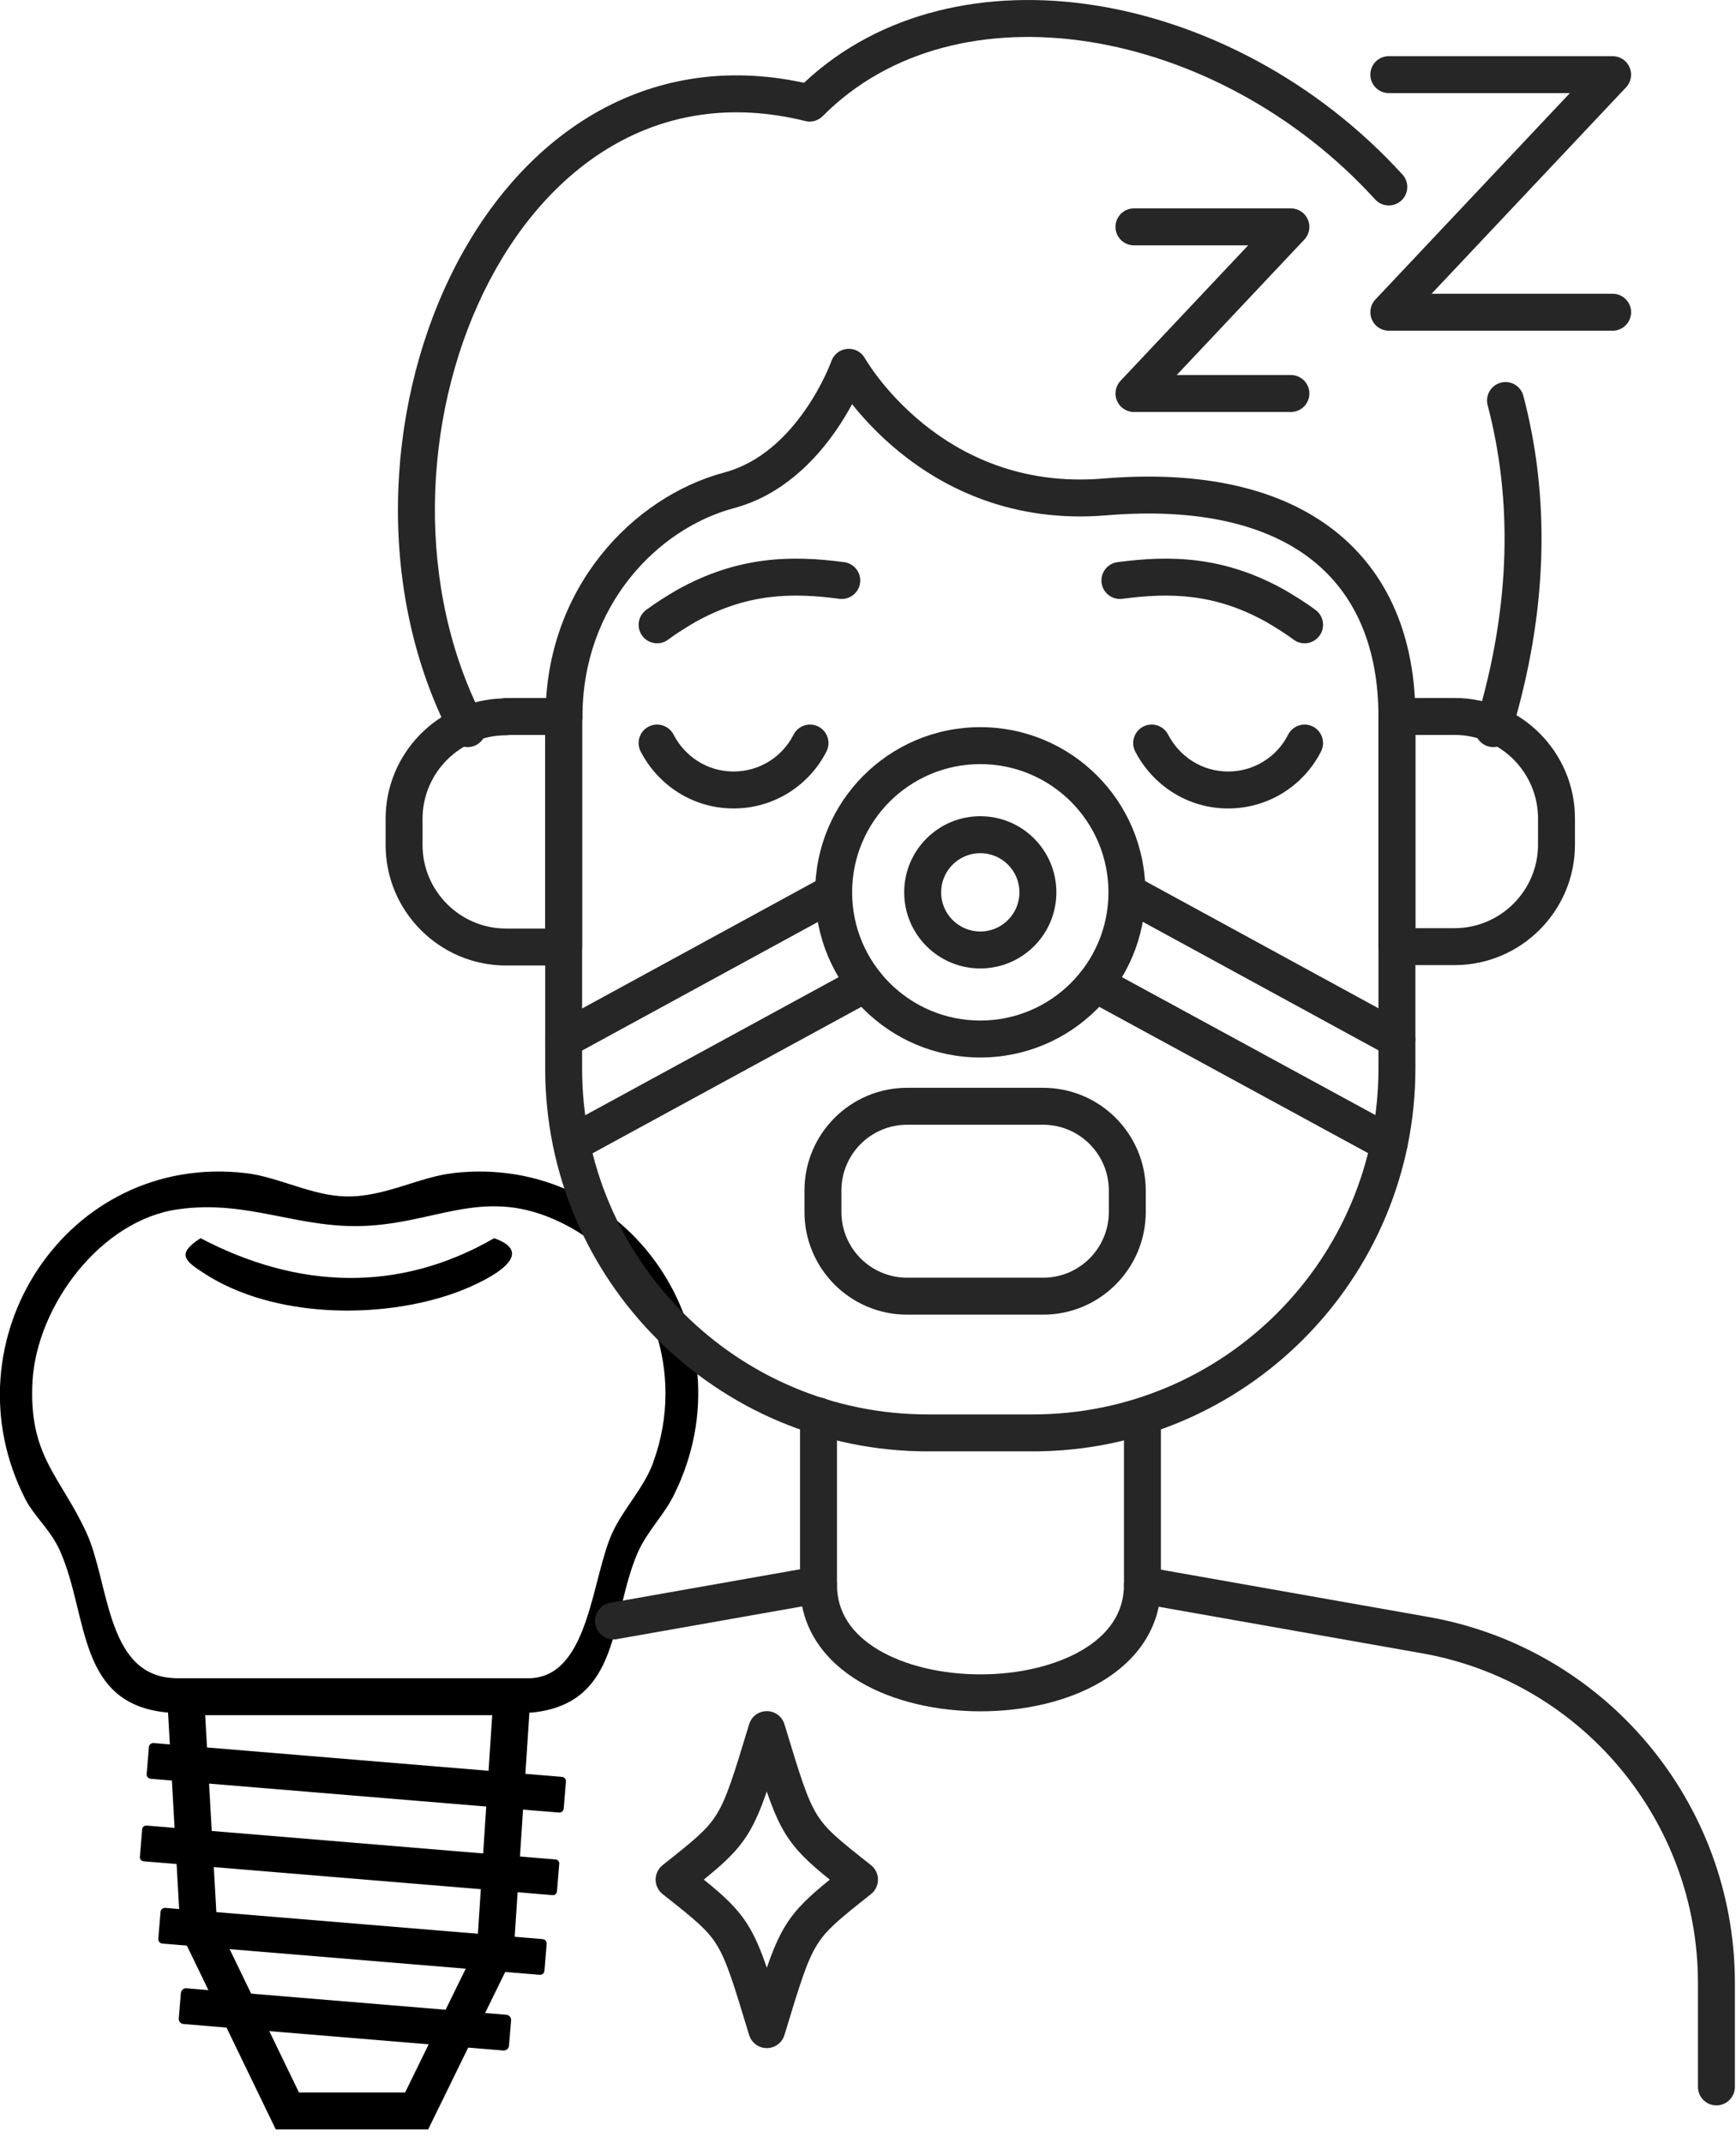
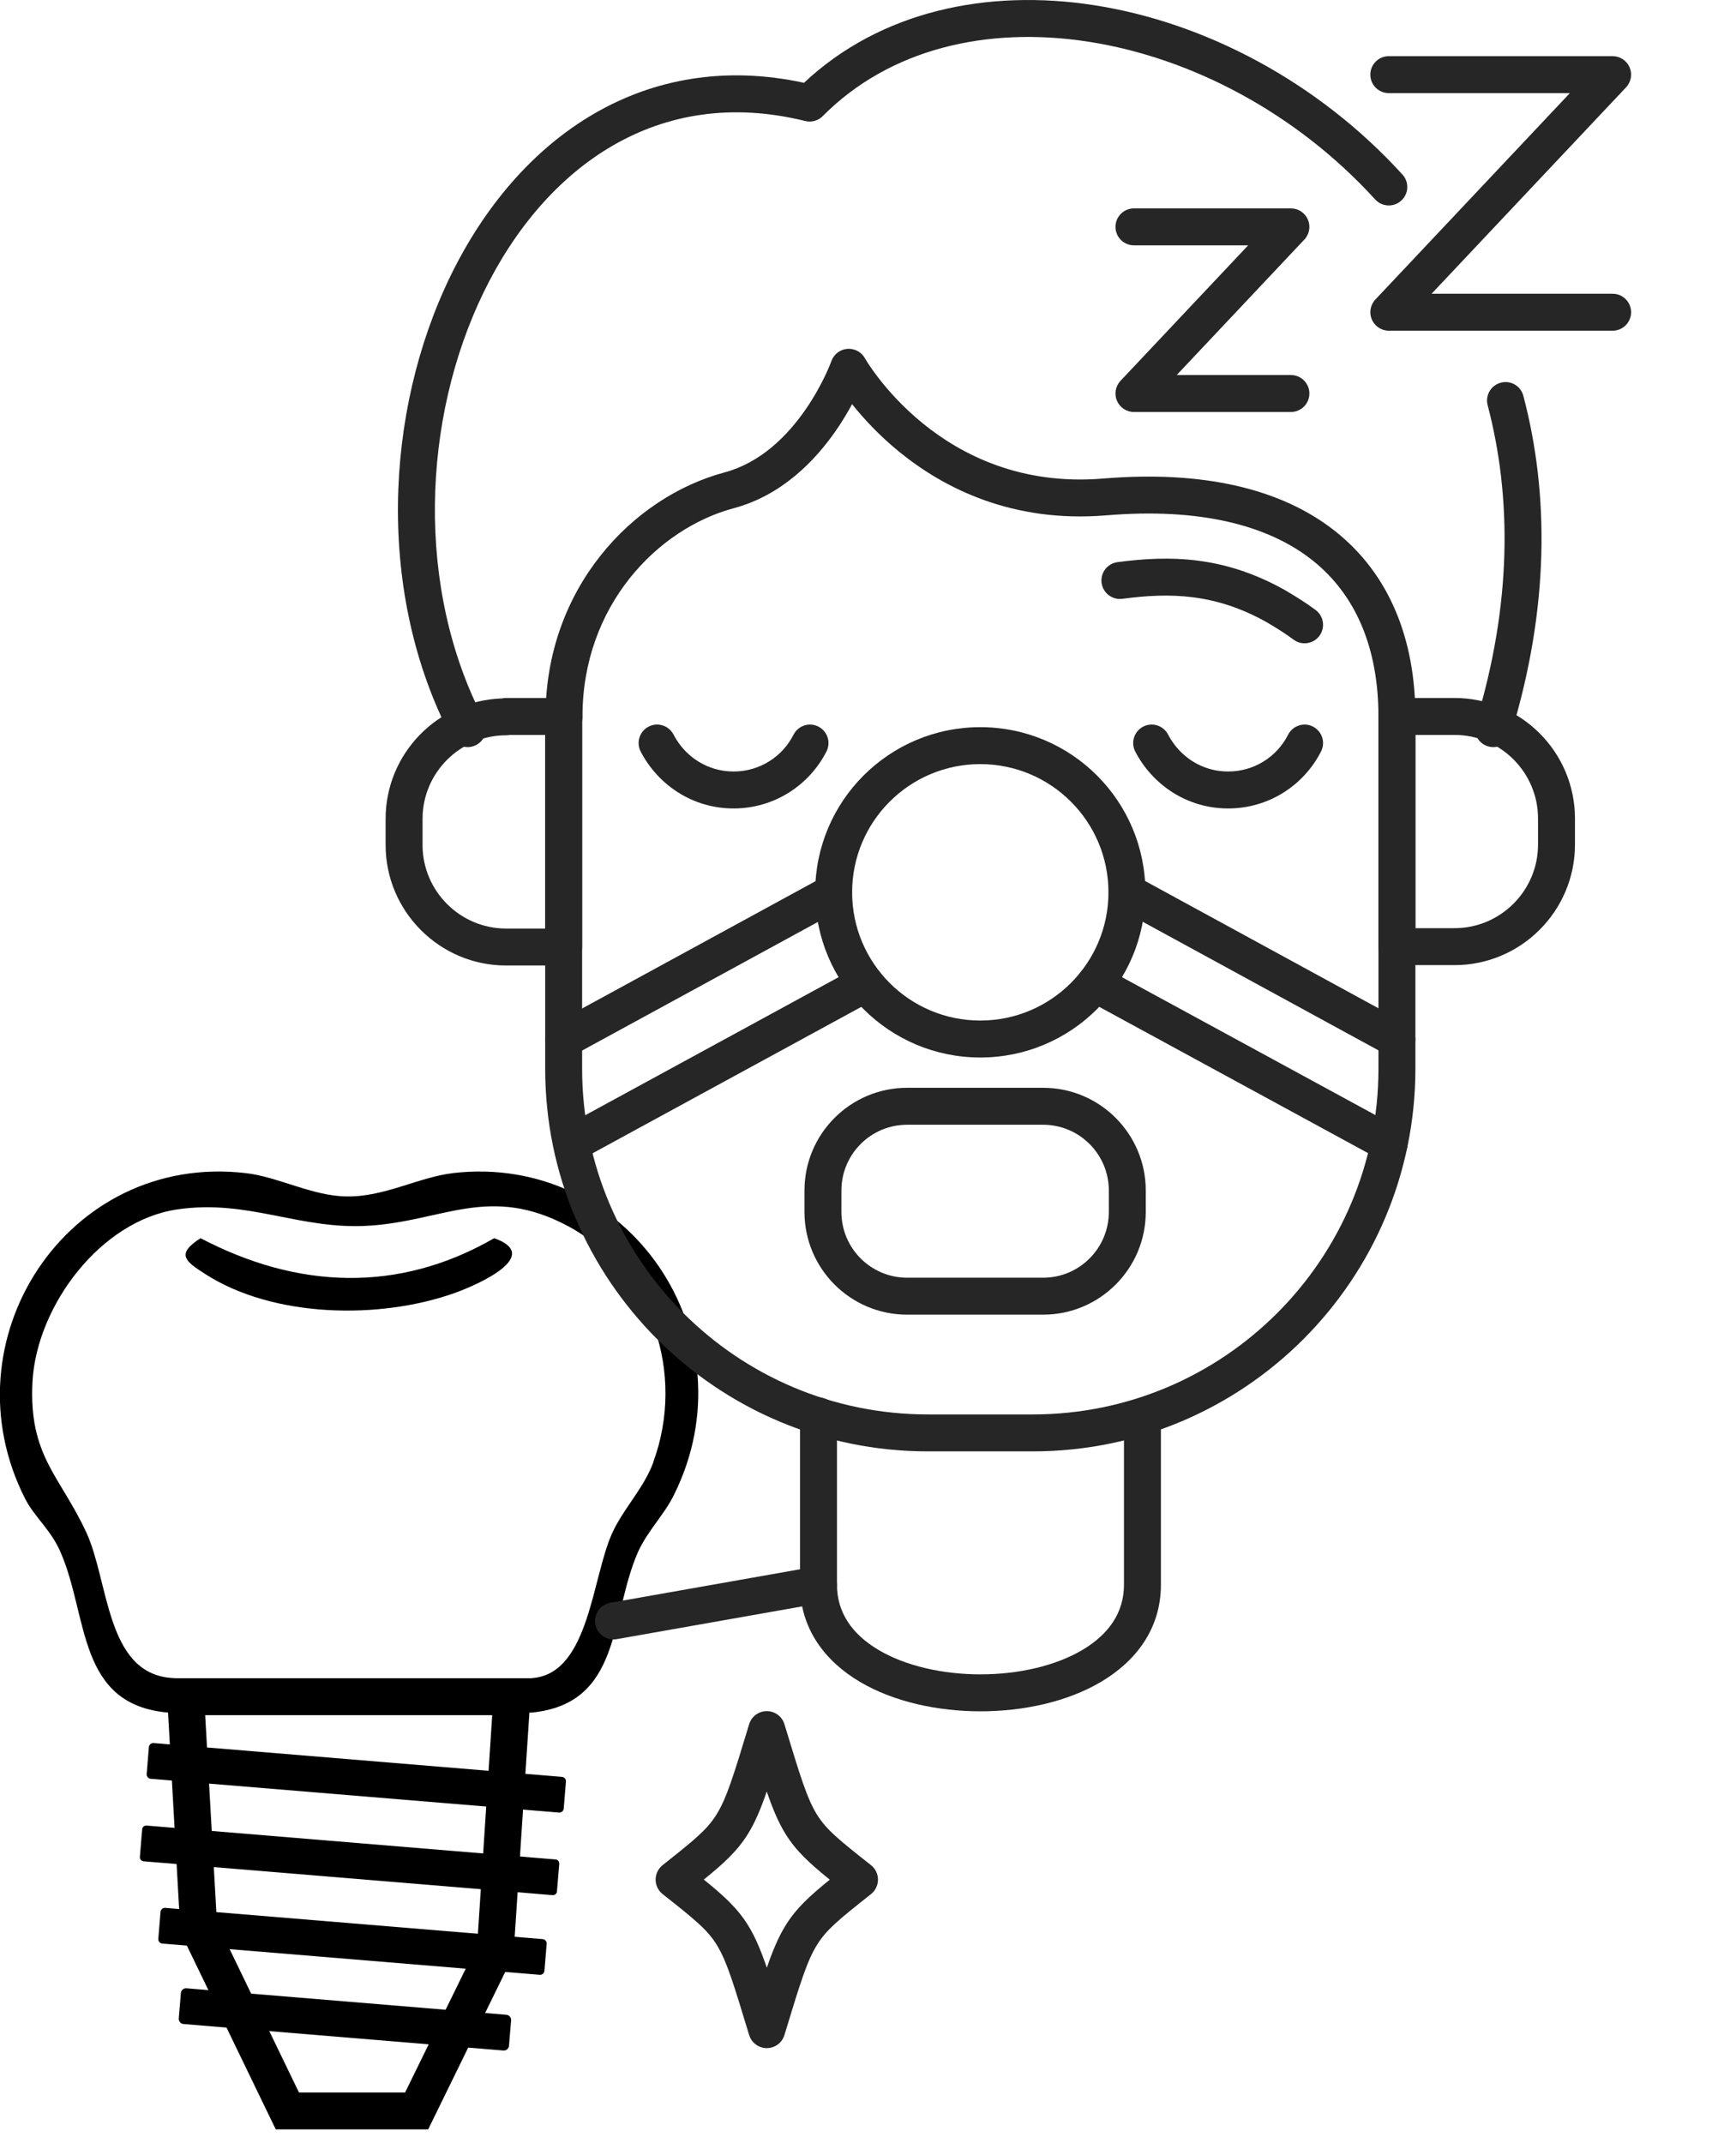
<svg xmlns="http://www.w3.org/2000/svg" width="47" height="58" viewBox="0 0 47 58" fill="none">
  <g clip-path="url(#clip0_900_749)">
    <path d="M12.26 31.75C11.33 31.86 10.4 32.4 9.38 32.38C8.46 32.37 7.53 31.85 6.66 31.75C1.81 31.18 -1.51 36.29 0.69 40.58C0.94 41.06 1.39 41.42 1.64 42.01C2.4 43.75 2.08 46.14 4.56 46.35H14.39C16.84 46.11 16.51 43.75 17.27 42.01C17.53 41.43 17.99 40.99 18.25 40.45C20.38 36.16 17.03 31.19 12.25 31.75H12.26ZM17.69 39.57C17.43 40.28 16.89 40.81 16.58 41.48C16.03 42.67 15.96 45.23 14.47 45.41C12.24 45.67 6.89 45.62 4.61 45.41C2.87 45.25 2.95 42.81 2.34 41.48C1.63 39.94 0.77 39.41 0.88 37.38C1 35.34 2.72 33.03 4.81 32.73C6.75 32.45 8.12 33.3 10.02 33.17C12 33.04 13.27 32.05 15.39 33.19C17.66 34.42 18.56 37.18 17.69 39.56V39.57Z" fill="black" />
    <path d="M5.43 33.51C8.04 34.88 10.78 35.01 13.38 33.51C14.7 33.98 12.96 34.76 12.32 34.99C10.28 35.72 7.39 35.67 5.54 34.47C5.01 34.13 4.76 33.94 5.43 33.51Z" fill="black" />
    <path d="M4.031 47.284L3.971 48.011C3.965 48.077 4.014 48.135 4.08 48.141L15.133 49.055C15.199 49.061 15.257 49.012 15.262 48.946L15.322 48.218C15.328 48.152 15.279 48.094 15.213 48.089L4.16 47.174C4.094 47.169 4.036 47.218 4.031 47.284Z" fill="black" />
    <path d="M3.849 49.508L3.787 50.255C3.782 50.316 3.827 50.369 3.888 50.374L14.96 51.29C15.021 51.295 15.074 51.25 15.079 51.19L15.141 50.442C15.146 50.382 15.101 50.328 15.04 50.324L3.968 49.407C3.907 49.402 3.854 49.447 3.849 49.508Z" fill="black" />
    <path d="M4.346 51.744L4.286 52.472C4.28 52.538 4.33 52.596 4.396 52.601L14.611 53.446C14.677 53.452 14.735 53.403 14.74 53.337L14.8 52.609C14.806 52.543 14.757 52.485 14.691 52.48L4.476 51.635C4.41 51.629 4.352 51.678 4.346 51.744Z" fill="black" />
    <path d="M4.897 53.939L4.84 54.627C4.834 54.704 4.891 54.772 4.968 54.778L13.629 55.495C13.706 55.501 13.774 55.444 13.78 55.367L13.837 54.679C13.843 54.602 13.786 54.534 13.709 54.528L5.048 53.811C4.971 53.805 4.904 53.862 4.897 53.939Z" fill="black" />
    <path fill-rule="evenodd" clip-rule="evenodd" d="M4.55 45.42H14.394L13.902 52.911L11.592 57.63H7.466L4.886 52.298L4.55 46.354V45.42ZM5.555 46.42L5.874 52.042L8.094 56.63H10.968L12.918 52.649L13.326 46.42H5.555Z" fill="black" />
    <path fill-rule="evenodd" clip-rule="evenodd" d="M20.76 46.31C20.98 46.31 21.175 46.454 21.238 46.665C21.664 48.068 21.846 48.667 22.114 49.103C22.369 49.516 22.707 49.789 23.579 50.477C23.7 50.572 23.77 50.716 23.77 50.869C23.77 51.022 23.701 51.167 23.581 51.262C22.712 51.95 22.374 52.224 22.118 52.638C21.848 53.073 21.663 53.673 21.238 55.075C21.175 55.286 20.98 55.43 20.76 55.43C20.54 55.43 20.345 55.286 20.282 55.075C19.856 53.672 19.674 53.073 19.406 52.637C19.151 52.224 18.813 51.951 17.941 51.263C17.82 51.168 17.75 51.024 17.75 50.871C17.75 50.718 17.82 50.573 17.939 50.478C18.808 49.79 19.146 49.517 19.402 49.102C19.672 48.667 19.857 48.067 20.282 46.665C20.345 46.454 20.54 46.31 20.76 46.31ZM19.054 50.869C19.598 51.307 19.969 51.646 20.257 52.113C20.447 52.42 20.598 52.781 20.761 53.255C20.924 52.781 21.077 52.42 21.267 52.112C21.555 51.646 21.925 51.308 22.466 50.871C21.922 50.433 21.551 50.094 21.263 49.627C21.073 49.32 20.922 48.959 20.759 48.485C20.596 48.959 20.443 49.32 20.253 49.628C19.965 50.094 19.595 50.432 19.054 50.869Z" fill="#262626" />
    <path fill-rule="evenodd" clip-rule="evenodd" d="M15.26 18.89C15.536 18.89 15.76 19.114 15.76 19.39V28.92C15.76 34.094 19.956 38.28 25.12 38.28H27.96C33.133 38.28 37.32 34.084 37.32 28.92V19.39C37.32 19.114 37.544 18.89 37.82 18.89C38.096 18.89 38.32 19.114 38.32 19.39V28.92C38.32 34.636 33.687 39.28 27.96 39.28H25.12C19.404 39.28 14.76 34.647 14.76 28.92V19.39C14.76 19.114 14.984 18.89 15.26 18.89Z" fill="#262626" />
    <path fill-rule="evenodd" clip-rule="evenodd" d="M13.592 18.902C11.845 18.959 10.44 20.4 10.44 22.16V22.87C10.44 24.666 11.904 26.13 13.7 26.13H15.26C15.536 26.13 15.76 25.906 15.76 25.63V19.39C15.76 19.114 15.536 18.89 15.26 18.89H13.7C13.663 18.89 13.627 18.894 13.592 18.902ZM13.8 19.89C13.768 19.897 13.734 19.9 13.7 19.9C12.456 19.9 11.44 20.916 11.44 22.16V22.87C11.44 24.114 12.456 25.13 13.7 25.13H14.76V19.89H13.8Z" fill="#262626" />
    <path fill-rule="evenodd" clip-rule="evenodd" d="M37.92 18.89C37.888 18.884 37.854 18.88 37.82 18.88C37.544 18.88 37.32 19.104 37.32 19.38V25.62C37.32 25.896 37.544 26.12 37.82 26.12H39.38C41.176 26.12 42.64 24.656 42.64 22.86V22.15C42.64 20.354 41.176 18.89 39.38 18.89H37.92ZM38.32 19.89V25.12H39.38C40.624 25.12 41.64 24.104 41.64 22.86V22.15C41.64 20.906 40.624 19.89 39.38 19.89H38.32Z" fill="#262626" />
    <path fill-rule="evenodd" clip-rule="evenodd" d="M23.416 9.696C23.416 9.696 23.416 9.696 23.416 9.696C23.416 9.695 23.416 9.695 23.416 9.695C23.416 9.695 23.416 9.695 23.416 9.695C23.32 9.524 23.133 9.425 22.937 9.442C22.742 9.458 22.574 9.588 22.509 9.773L22.509 9.774L22.508 9.776L22.501 9.794C22.495 9.81 22.485 9.836 22.471 9.87C22.444 9.937 22.401 10.037 22.343 10.16C22.226 10.406 22.048 10.74 21.804 11.091C21.311 11.802 20.588 12.526 19.611 12.787C17.125 13.452 14.77 15.921 14.77 19.39C14.77 19.666 14.994 19.89 15.27 19.89C15.546 19.89 15.77 19.666 15.77 19.39C15.77 16.399 17.795 14.308 19.869 13.753C21.172 13.404 22.069 12.463 22.626 11.661C22.804 11.405 22.951 11.157 23.069 10.938C23.364 11.308 23.788 11.774 24.347 12.229C25.56 13.217 27.414 14.156 29.941 13.948L29.942 13.948C32.498 13.734 34.335 14.219 35.523 15.156C36.698 16.084 37.32 17.52 37.32 19.4C37.32 19.676 37.544 19.9 37.82 19.9C38.096 19.9 38.32 19.676 38.32 19.4C38.32 17.29 37.612 15.531 36.142 14.371C34.685 13.221 32.562 12.726 29.859 12.952C27.646 13.134 26.04 12.318 24.978 11.454C24.445 11.019 24.05 10.573 23.79 10.237C23.66 10.069 23.564 9.93 23.502 9.834C23.471 9.786 23.448 9.75 23.434 9.726L23.419 9.7L23.416 9.696L23.416 9.696C23.416 9.696 23.416 9.696 23.416 9.696Z" fill="#262626" />
    <path fill-rule="evenodd" clip-rule="evenodd" d="M26.54 20.68C24.624 20.68 23.07 22.233 23.07 24.15C23.07 26.066 24.624 27.62 26.54 27.62C28.456 27.62 30.01 26.066 30.01 24.15C30.01 22.233 28.456 20.68 26.54 20.68ZM22.07 24.15C22.07 21.681 24.071 19.68 26.54 19.68C29.009 19.68 31.01 21.681 31.01 24.15C31.01 26.619 29.009 28.62 26.54 28.62C24.071 28.62 22.07 26.619 22.07 24.15Z" fill="#262626" />
-     <path fill-rule="evenodd" clip-rule="evenodd" d="M26.54 23.09C25.955 23.09 25.48 23.565 25.48 24.15C25.48 24.735 25.955 25.21 26.54 25.21C27.125 25.21 27.6 24.735 27.6 24.15C27.6 23.565 27.125 23.09 26.54 23.09ZM24.48 24.15C24.48 23.012 25.402 22.09 26.54 22.09C27.678 22.09 28.6 23.012 28.6 24.15C28.6 25.288 27.678 26.21 26.54 26.21C25.402 26.21 24.48 25.288 24.48 24.15Z" fill="#262626" />
    <path fill-rule="evenodd" clip-rule="evenodd" d="M23.009 23.911C23.141 24.153 23.052 24.457 22.809 24.589L15.509 28.569C15.267 28.701 14.963 28.612 14.831 28.369C14.699 28.127 14.788 27.823 15.031 27.691L22.331 23.711C22.573 23.579 22.877 23.668 23.009 23.911Z" fill="#262626" />
    <path fill-rule="evenodd" clip-rule="evenodd" d="M23.869 26.381C24.001 26.623 23.912 26.927 23.669 27.059L15.719 31.389C15.477 31.521 15.173 31.432 15.041 31.189C14.909 30.947 14.998 30.643 15.241 30.511L23.191 26.181C23.433 26.049 23.737 26.138 23.869 26.381Z" fill="#262626" />
    <path fill-rule="evenodd" clip-rule="evenodd" d="M30.081 23.911C30.213 23.668 30.517 23.579 30.759 23.711L38.059 27.691C38.302 27.823 38.391 28.127 38.259 28.369C38.127 28.612 37.823 28.701 37.581 28.569L30.281 24.589C30.038 24.457 29.949 24.153 30.081 23.911Z" fill="#262626" />
    <path fill-rule="evenodd" clip-rule="evenodd" d="M29.211 26.381C29.343 26.139 29.646 26.049 29.889 26.181L37.849 30.511C38.092 30.643 38.181 30.946 38.049 31.189C37.917 31.431 37.614 31.521 37.371 31.389L29.411 27.059C29.169 26.927 29.079 26.624 29.211 26.381Z" fill="#262626" />
    <path fill-rule="evenodd" clip-rule="evenodd" d="M24.56 30.44C23.577 30.44 22.78 31.237 22.78 32.22V32.8C22.78 33.783 23.577 34.58 24.56 34.58H28.24C29.223 34.58 30.02 33.783 30.02 32.8V32.22C30.02 31.237 29.223 30.44 28.24 30.44H24.56ZM21.78 32.22C21.78 30.685 23.025 29.44 24.56 29.44H28.24C29.775 29.44 31.02 30.685 31.02 32.22V32.8C31.02 34.335 29.775 35.58 28.24 35.58H24.56C23.025 35.58 21.78 34.335 21.78 32.8V32.22Z" fill="#262626" />
    <path fill-rule="evenodd" clip-rule="evenodd" d="M22.156 19.664C22.402 19.789 22.501 20.09 22.376 20.336C21.914 21.247 20.966 21.88 19.86 21.88C18.751 21.88 17.816 21.244 17.346 20.341C17.219 20.096 17.314 19.794 17.559 19.666C17.804 19.539 18.106 19.634 18.234 19.879C18.544 20.476 19.149 20.88 19.86 20.88C20.574 20.88 21.186 20.473 21.484 19.884C21.609 19.638 21.91 19.539 22.156 19.664Z" fill="#262626" />
    <path fill-rule="evenodd" clip-rule="evenodd" d="M35.546 19.664C35.792 19.789 35.891 20.09 35.766 20.336C35.304 21.247 34.356 21.88 33.25 21.88C32.141 21.88 31.206 21.244 30.736 20.341C30.609 20.096 30.704 19.794 30.949 19.666C31.194 19.539 31.496 19.634 31.624 19.879C31.934 20.476 32.539 20.88 33.25 20.88C33.964 20.88 34.576 20.473 34.874 19.884C34.999 19.638 35.3 19.539 35.546 19.664Z" fill="#262626" />
-     <path fill-rule="evenodd" clip-rule="evenodd" d="M18.81 16.843C20.209 16.058 21.426 16.034 22.724 16.206C22.998 16.242 23.25 16.049 23.286 15.776C23.322 15.502 23.129 15.251 22.856 15.214C21.435 15.026 19.974 15.042 18.315 15.974L18.315 15.974L18.305 15.98C18.033 16.141 17.753 16.313 17.49 16.51C17.269 16.676 17.224 16.989 17.39 17.21C17.556 17.431 17.869 17.476 18.09 17.31C18.306 17.148 18.544 17.001 18.81 16.843Z" fill="#262626" />
    <path fill-rule="evenodd" clip-rule="evenodd" d="M30.254 15.214C31.675 15.026 33.136 15.042 34.795 15.974L34.805 15.98L34.805 15.98C35.077 16.141 35.357 16.313 35.62 16.51C35.841 16.676 35.886 16.989 35.72 17.21C35.554 17.431 35.241 17.476 35.02 17.31C34.804 17.148 34.566 17.001 34.3 16.843C32.901 16.058 31.684 16.034 30.386 16.206C30.112 16.242 29.861 16.049 29.824 15.776C29.788 15.502 29.981 15.251 30.254 15.214Z" fill="#262626" />
    <path fill-rule="evenodd" clip-rule="evenodd" d="M40.633 10.357C40.9 10.286 41.173 10.445 41.243 10.713C41.949 13.388 41.944 16.473 40.908 19.866C40.828 20.13 40.548 20.279 40.284 20.198C40.02 20.118 39.871 19.838 39.952 19.574C40.936 16.347 40.931 13.452 40.276 10.967C40.206 10.7 40.365 10.427 40.633 10.357Z" fill="#262626" />
    <path fill-rule="evenodd" clip-rule="evenodd" d="M29.477 1.13C26.711 0.7 24.074 1.329 22.275 3.142C22.151 3.267 21.971 3.318 21.8 3.275C19.799 2.781 18.049 3.095 16.592 3.939C15.127 4.787 13.932 6.189 13.097 7.904C11.421 11.346 11.245 15.935 13.103 19.488C13.231 19.733 13.136 20.035 12.892 20.163C12.647 20.291 12.345 20.196 12.217 19.952C10.195 16.085 10.399 11.159 12.198 7.466C13.1 5.614 14.417 4.043 16.091 3.073C17.706 2.138 19.627 1.778 21.767 2.241C23.836 0.3 26.73 -0.31 29.631 0.142C32.627 0.609 35.68 2.211 37.969 4.723C38.156 4.927 38.141 5.244 37.937 5.43C37.733 5.616 37.416 5.601 37.23 5.397C35.09 3.049 32.242 1.561 29.477 1.13Z" fill="#262626" />
    <path fill-rule="evenodd" clip-rule="evenodd" d="M22.16 37.82C22.436 37.82 22.66 38.044 22.66 38.32V42.89C22.66 43.643 23.071 44.23 23.785 44.654C24.511 45.084 25.513 45.315 26.545 45.315C27.577 45.315 28.579 45.084 29.305 44.654C30.019 44.23 30.43 43.643 30.43 42.89V38.48C30.43 38.204 30.654 37.98 30.93 37.98C31.206 37.98 31.43 38.204 31.43 38.48V42.89C31.43 44.087 30.745 44.962 29.815 45.514C28.896 46.059 27.706 46.315 26.545 46.315C25.384 46.315 24.194 46.059 23.275 45.514C22.345 44.962 21.66 44.087 21.66 42.89V38.32C21.66 38.044 21.884 37.82 22.16 37.82Z" fill="#262626" />
-     <path fill-rule="evenodd" clip-rule="evenodd" d="M30.438 42.813C30.486 42.541 30.745 42.36 31.017 42.408L38.656 43.758C38.656 43.758 38.656 43.758 38.656 43.758C43.466 44.6 46.97 48.788 46.97 53.67V56.48C46.97 56.756 46.746 56.98 46.47 56.98C46.194 56.98 45.97 56.756 45.97 56.48V53.67C45.97 49.272 42.813 45.5 38.484 44.742L30.843 43.392C30.571 43.344 30.39 43.085 30.438 42.813Z" fill="#262626" />
    <path fill-rule="evenodd" clip-rule="evenodd" d="M22.652 42.803C22.7 43.075 22.519 43.334 22.247 43.382L16.697 44.362C16.425 44.41 16.166 44.229 16.118 43.957C16.07 43.685 16.251 43.426 16.523 43.378L22.073 42.398C22.345 42.35 22.604 42.531 22.652 42.803Z" fill="#262626" />
    <path fill-rule="evenodd" clip-rule="evenodd" d="M30.2 6.14C30.2 5.864 30.424 5.64 30.7 5.64H34.95C35.15 5.64 35.33 5.759 35.409 5.942C35.488 6.125 35.451 6.338 35.314 6.483L31.858 10.15H34.95C35.226 10.15 35.45 10.374 35.45 10.65C35.45 10.926 35.226 11.15 34.95 11.15H30.7C30.5 11.15 30.32 11.031 30.241 10.848C30.162 10.665 30.199 10.452 30.336 10.307L33.792 6.64H30.7C30.424 6.64 30.2 6.416 30.2 6.14Z" fill="#262626" />
    <path fill-rule="evenodd" clip-rule="evenodd" d="M37.1 2.02C37.1 1.744 37.324 1.52 37.6 1.52H43.66C43.859 1.52 44.04 1.639 44.119 1.822C44.198 2.005 44.161 2.218 44.024 2.363L38.758 7.95H43.66C43.936 7.95 44.16 8.174 44.16 8.45C44.16 8.726 43.936 8.95 43.66 8.95H37.6C37.4 8.95 37.22 8.831 37.141 8.648C37.062 8.465 37.099 8.252 37.236 8.107L42.502 2.52H37.6C37.324 2.52 37.1 2.296 37.1 2.02Z" fill="#262626" />
  </g>
  <defs>
    <clipPath id="clip0_900_749">
      <rect width="46.97" height="57.63" fill="white" />
    </clipPath>
  </defs>
</svg>